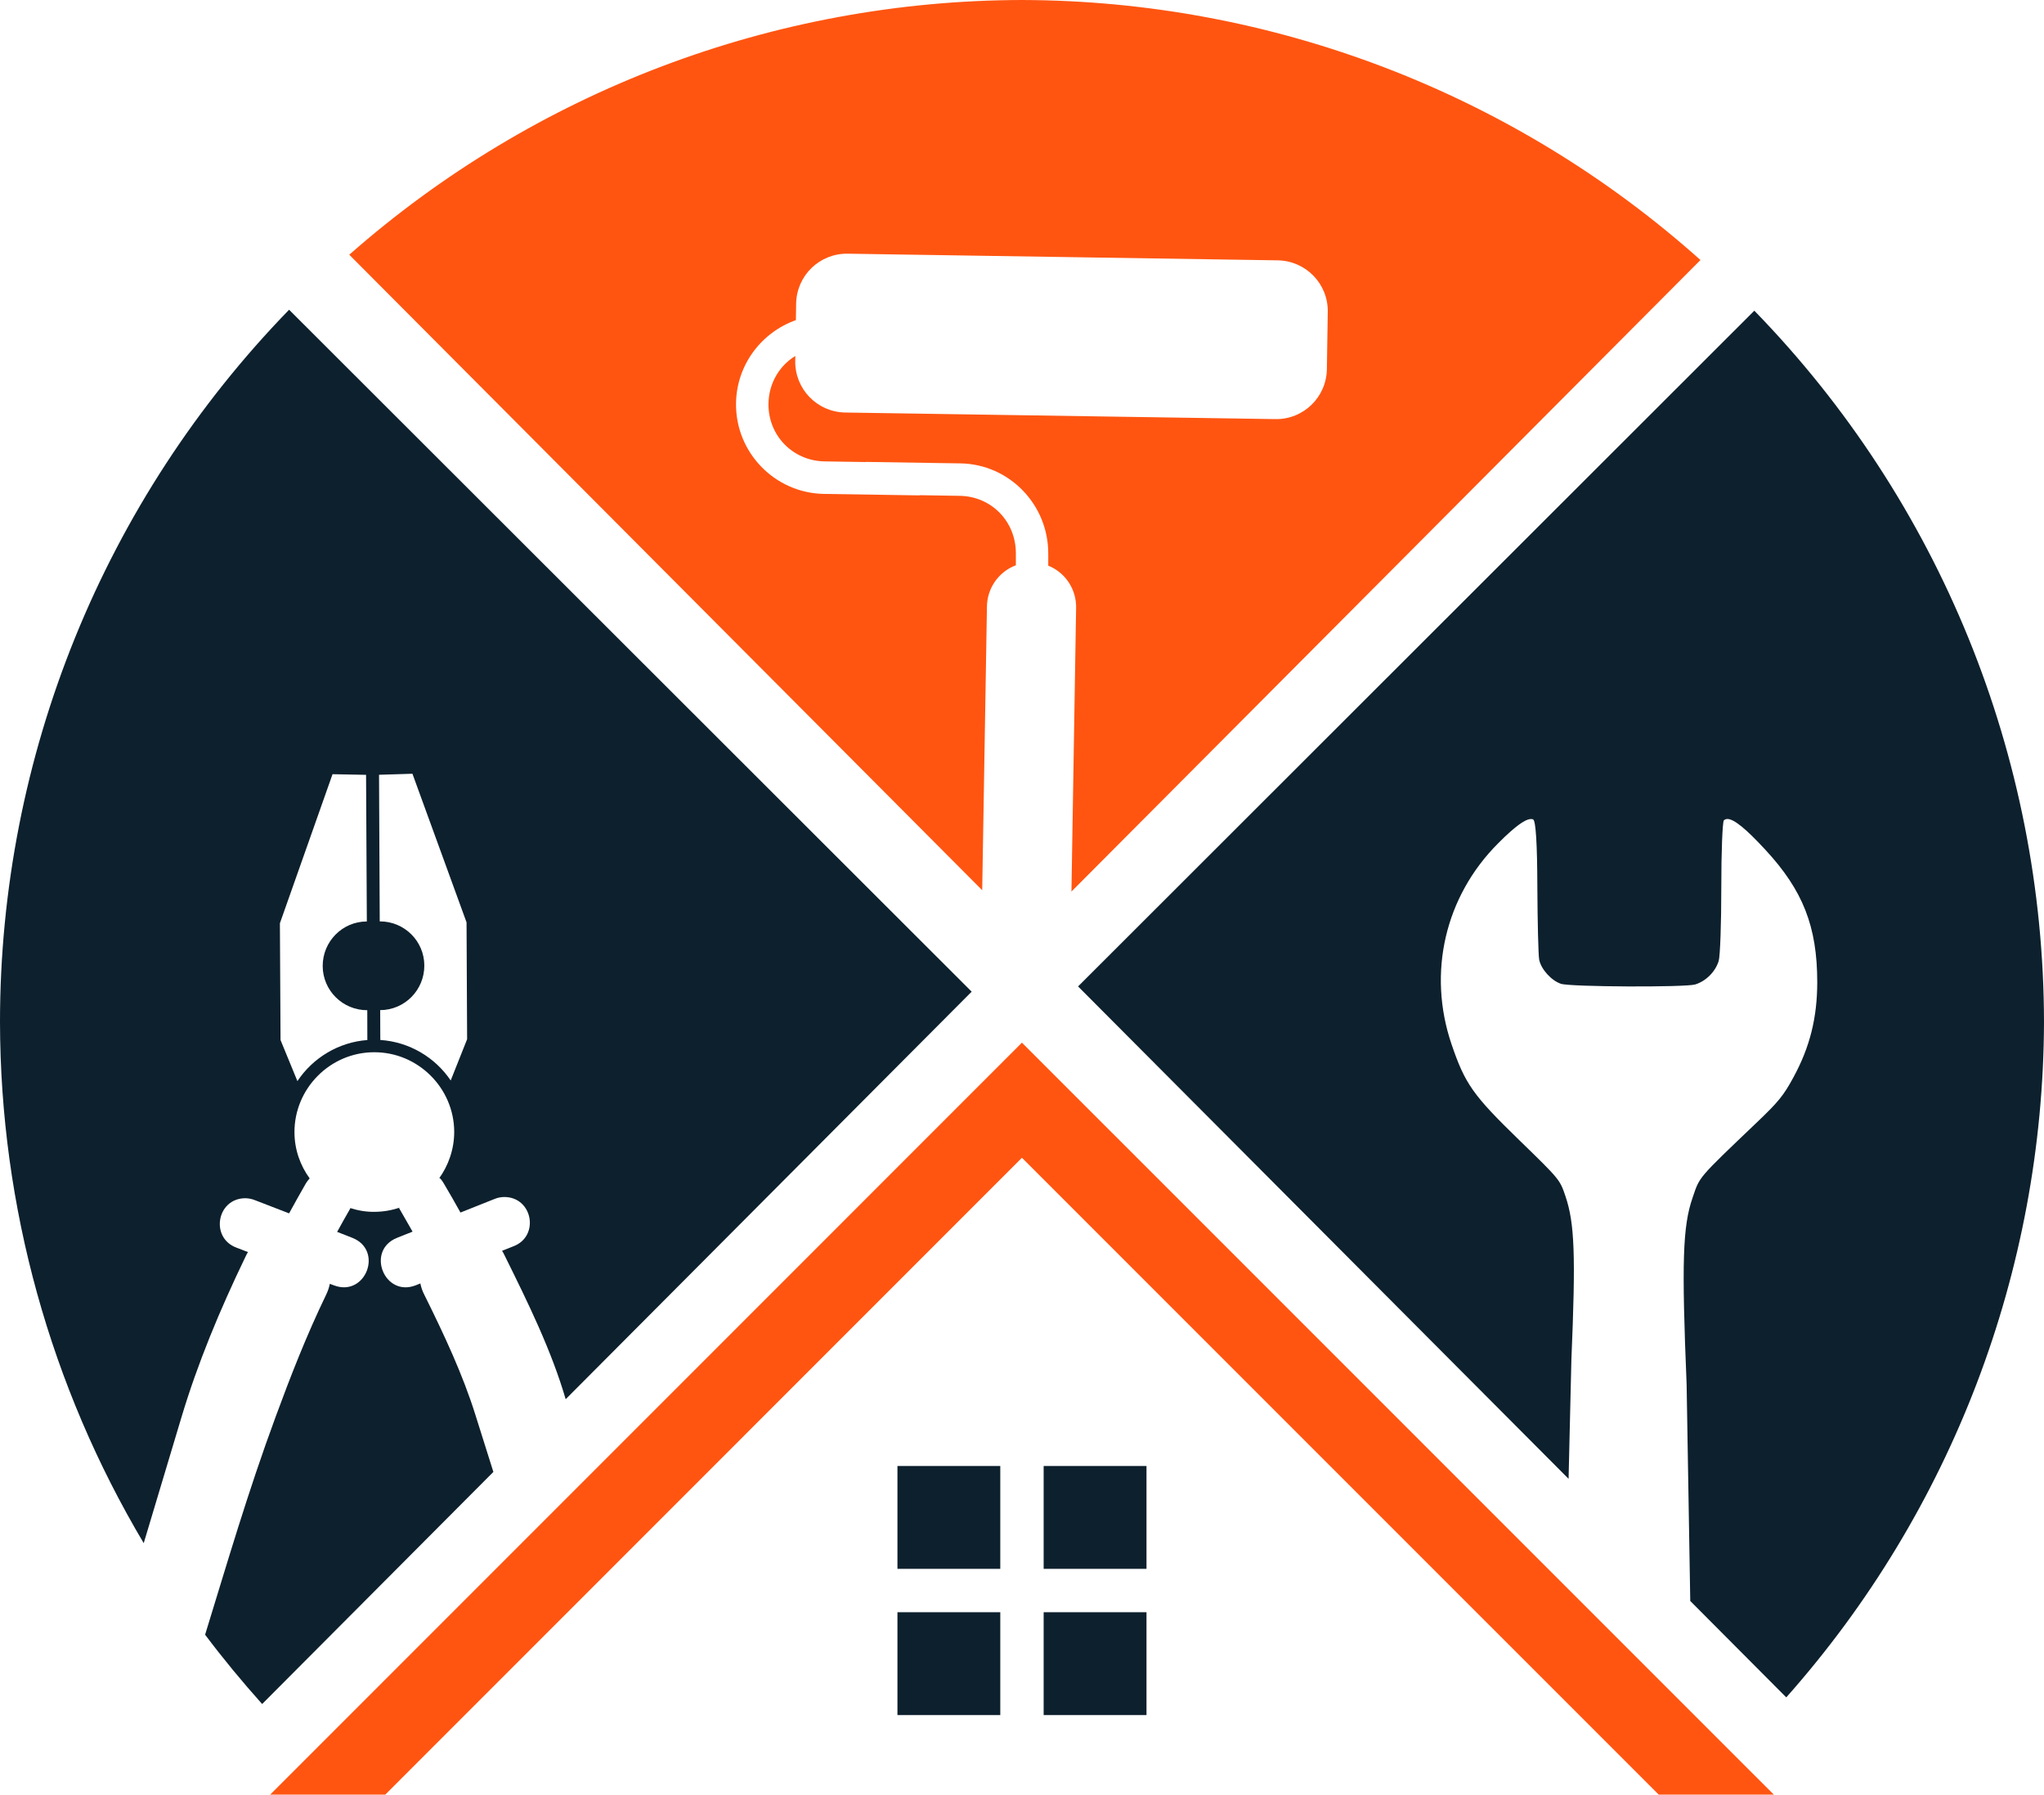
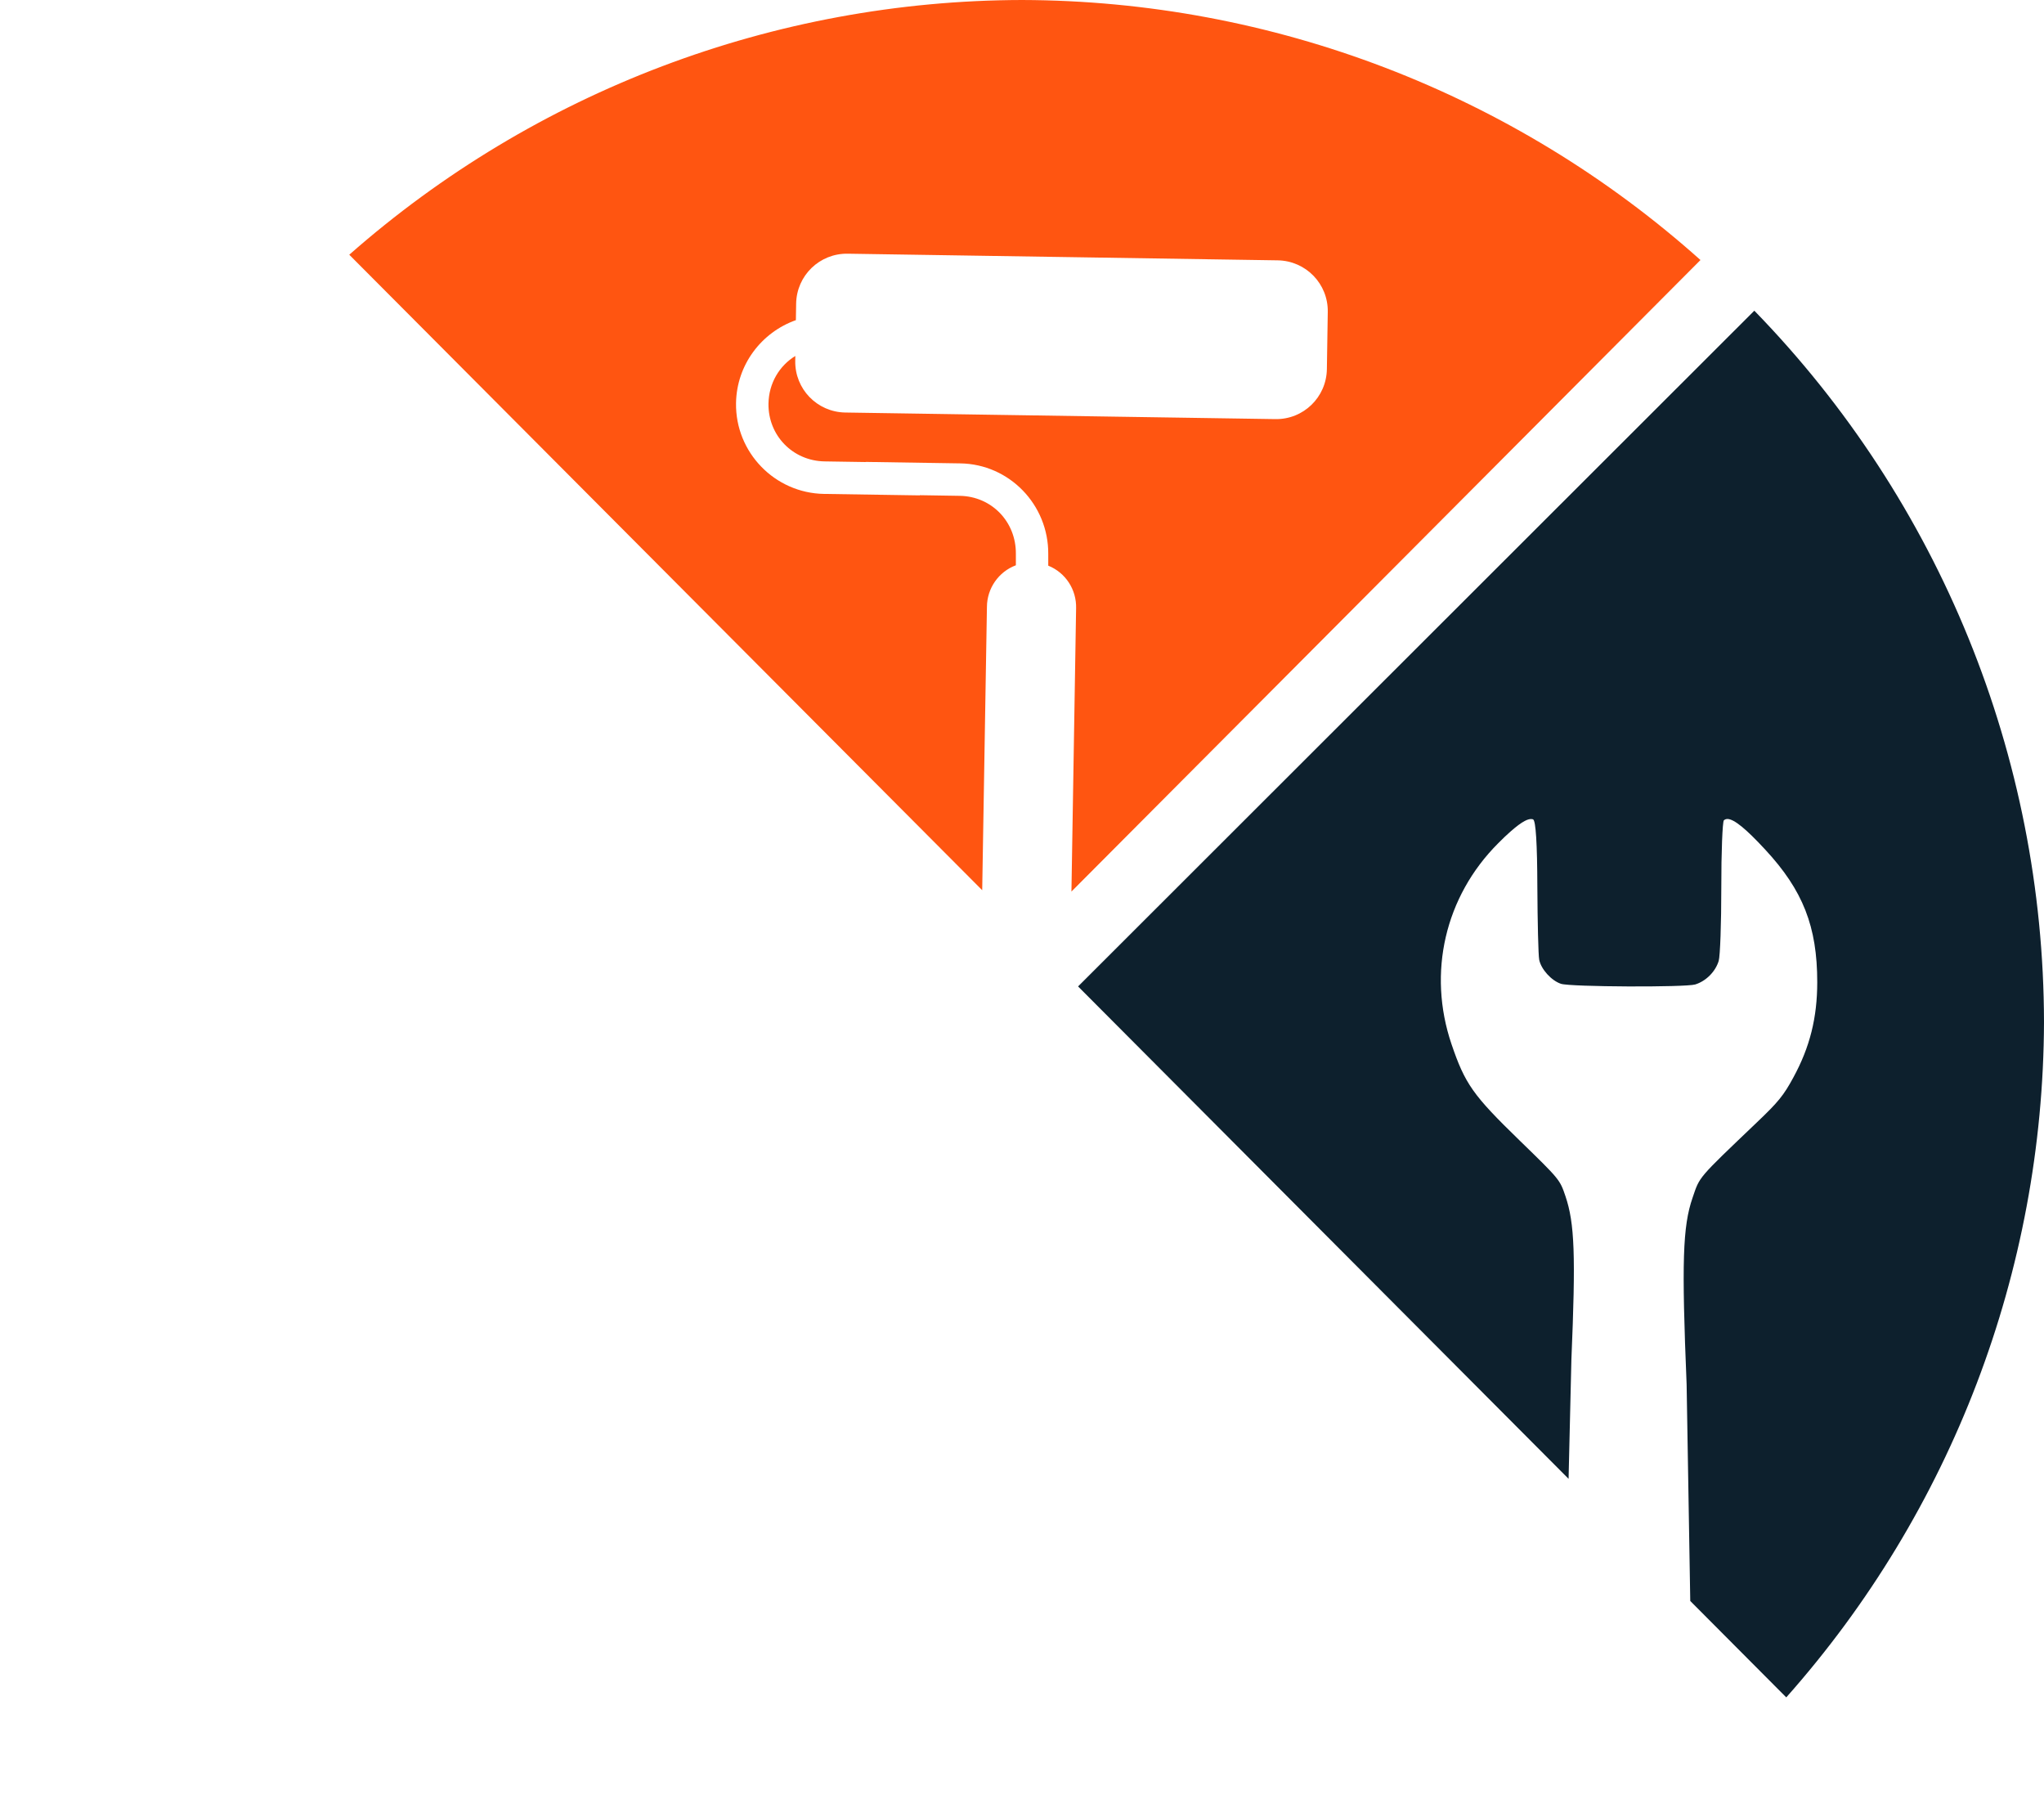
<svg xmlns="http://www.w3.org/2000/svg" version="1.1" id="Calque_1" x="0px" y="0px" width="32px" height="28.09px" viewBox="0 0 32 28.09" enable-background="new 0 0 32 28.09" xml:space="preserve">
  <g>
-     <polygon fill="#FF5511" points="15.999,16.32 15.112,17.207 4.23,28.09 6.032,28.09 15.553,18.568 15.999,18.122 25.968,28.09    27.77,28.09  " />
-     <path fill="#0D202D" d="M14.05,22.946v1.61h1.61v-1.61H14.05z M16.339,22.946v1.61h1.61v-1.61H16.339z M14.05,25.235v1.61h1.61   v-1.61H14.05z M16.339,25.235v1.61h1.61v-1.61H16.339z" />
    <path fill="#FF5511" d="M16.774,13.955l0.073-4.434c0.008-0.292-0.165-0.558-0.436-0.667V8.671   c0.005-0.769-0.607-1.407-1.378-1.418L13.553,7.23v0.002l-0.643-0.01c-0.499-0.008-0.886-0.406-0.879-0.904   c0.005-0.32,0.171-0.594,0.42-0.746L12.45,5.649c-0.007,0.44,0.342,0.8,0.782,0.808l6.735,0.103   c0.439,0.007,0.799-0.342,0.806-0.782l0.014-0.896c0.007-0.44-0.343-0.799-0.782-0.807c0,0-6.735-0.104-6.734-0.104   c-0.44-0.007-0.8,0.342-0.807,0.782L12.46,5.011c-0.537,0.19-0.928,0.697-0.937,1.299c-0.012,0.771,0.607,1.409,1.379,1.421   l1.497,0.023V7.751l0.627,0.01c0.498,0.008,0.882,0.405,0.878,0.907v0.18C15.633,8.949,15.452,9.21,15.451,9.5l-0.074,4.434   L5.468,3.987C8.378,1.425,12.121,0.008,16,0c3.92,0.01,7.699,1.458,10.622,4.07L16.774,13.955z" />
-     <path fill="#0D202D" d="M4.526,4.848C1.624,7.834,0,11.834,0,15.999c0.005,2.89,0.792,5.704,2.25,8.155l0.591-1.971   c0.251-0.838,0.596-1.672,1.007-2.522c0.01-0.021,0.021-0.043,0.034-0.063l-0.179-0.069c-0.415-0.153-0.311-0.767,0.132-0.774   c0.053,0,0.105,0.01,0.155,0.03l0.536,0.207c0.085-0.155,0.172-0.312,0.262-0.468c0.017-0.028,0.037-0.055,0.06-0.079   C4.7,18.242,4.611,17.993,4.61,17.725c-0.003-0.687,0.557-1.252,1.243-1.255h0.003c0.687-0.003,1.251,0.558,1.255,1.243   c0,0.275-0.09,0.531-0.242,0.739c0.004-0.006,0.01-0.01,0.014-0.015c0.022,0.022,0.043,0.049,0.059,0.077   c0.092,0.155,0.181,0.31,0.267,0.465l0.535-0.213c0.05-0.021,0.103-0.03,0.155-0.03c0.441,0.004,0.551,0.614,0.14,0.771   l-0.179,0.071c0.014,0.021,0.025,0.042,0.035,0.063c0.378,0.762,0.739,1.5,0.961,2.26l6.356-6.379L4.526,4.848z M4.656,16.922   l-0.264-0.643l-0.01-1.828l0.824-2.333c0.002,0,0.525,0.01,0.525,0.01l0.012,2.295c-0.384,0.001-0.692,0.314-0.691,0.698   c0.001,0.383,0.314,0.692,0.698,0.691l0.001,0.467C5.296,16.313,4.896,16.561,4.656,16.922z M7.056,16.912   c-0.243-0.36-0.646-0.604-1.102-0.634l-0.002-0.467c0.384-0.002,0.692-0.314,0.691-0.699c-0.001-0.383-0.314-0.692-0.698-0.69   l-0.011-2.295l0.523-0.016l0.847,2.326l0.009,1.829L7.056,16.912z" />
-     <path fill="#0D202D" d="M7.724,23.039l-3.62,3.633c-0.313-0.35-0.612-0.711-0.893-1.085c0.346-1.122,0.664-2.218,1.106-3.416   c0.231-0.627,0.479-1.264,0.787-1.902c0.027-0.055,0.047-0.113,0.06-0.174l0.07,0.026c0.49,0.18,0.771-0.547,0.287-0.744   l-0.243-0.095c0.065-0.119,0.132-0.238,0.201-0.358c0.002-0.005,0.004-0.009,0.006-0.014l-0.001-0.001   c0.121,0.039,0.248,0.061,0.382,0.059c0.139-0.001,0.272-0.025,0.397-0.068c-0.004,0.002-0.008,0.003-0.012,0.006   c-0.002-0.001-0.003,0.002-0.004,0.003c0.002,0.004,0.005,0.008,0.008,0.013c0.069,0.119,0.137,0.238,0.204,0.356l-0.243,0.097   c-0.494,0.197-0.199,0.938,0.295,0.742l0.07-0.028c0.012,0.061,0.032,0.119,0.061,0.175c0.313,0.631,0.602,1.248,0.801,1.883   L7.724,23.039z" />
    <path fill="#0D202D" d="M32,15.999c-0.013,3.896-1.448,7.655-4.035,10.569l-1.503-1.509l-0.057-3.389   c-0.079-1.911-0.062-2.474,0.093-2.922c0.115-0.338,0.072-0.287,1.01-1.183c0.331-0.315,0.416-0.419,0.568-0.7   c0.259-0.475,0.374-0.936,0.374-1.492c0-0.87-0.224-1.438-0.813-2.073c-0.3-0.325-0.487-0.478-0.591-0.481   c-0.023,0-0.043,0.007-0.058,0.021c-0.021,0.023-0.041,0.497-0.04,1.055c0,0.559-0.018,1.074-0.041,1.146   c-0.051,0.168-0.199,0.316-0.367,0.368c-0.156,0.047-1.952,0.039-2.102-0.01c-0.15-0.05-0.311-0.227-0.341-0.377   c-0.014-0.072-0.026-0.589-0.029-1.149c-0.002-0.662-0.024-1.028-0.066-1.047c-0.007-0.003-0.017-0.006-0.025-0.006l0,0   c-0.027-0.002-0.063,0.007-0.106,0.03c-0.058,0.03-0.13,0.084-0.219,0.162c-0.059,0.052-0.125,0.113-0.198,0.188   c-0.832,0.832-1.109,2.026-0.73,3.143c0.212,0.623,0.334,0.797,1.063,1.505c0.632,0.614,0.633,0.615,0.721,0.875   c0.144,0.424,0.162,0.926,0.093,2.561l-0.044,1.863l-7.679-7.707L27.465,4.863C30.367,7.845,31.993,11.838,32,15.999z" />
  </g>
</svg>